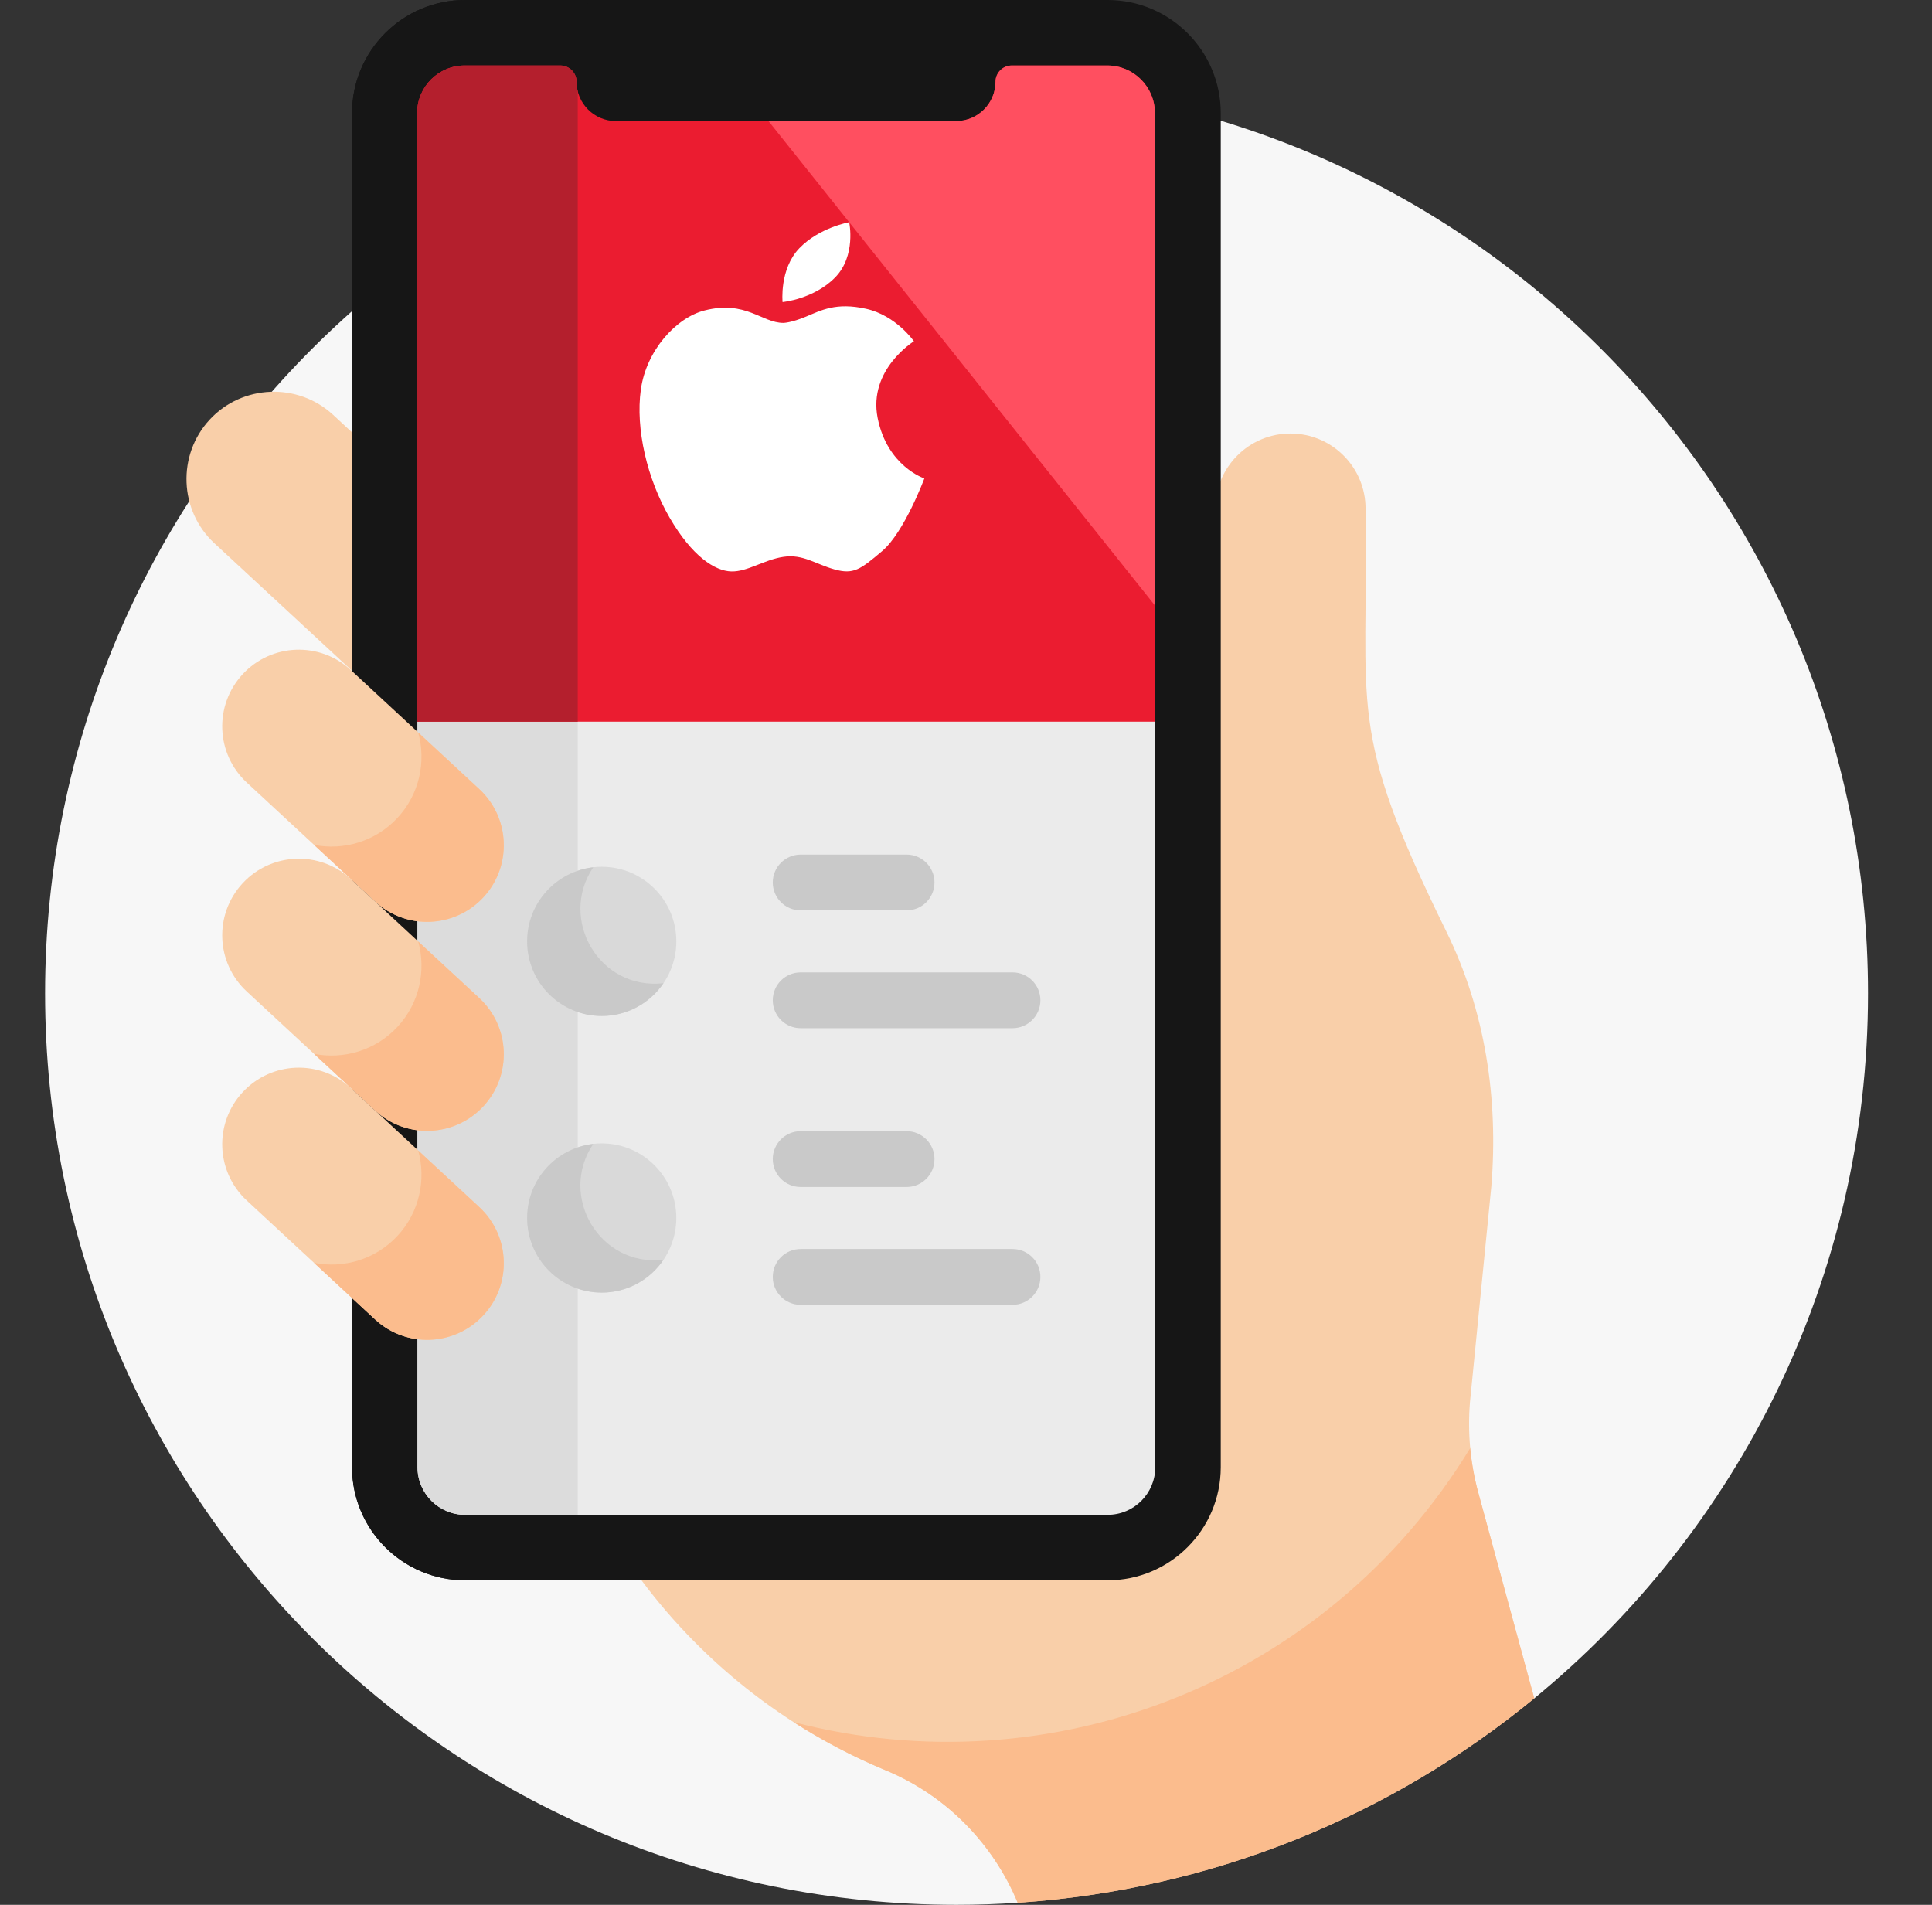
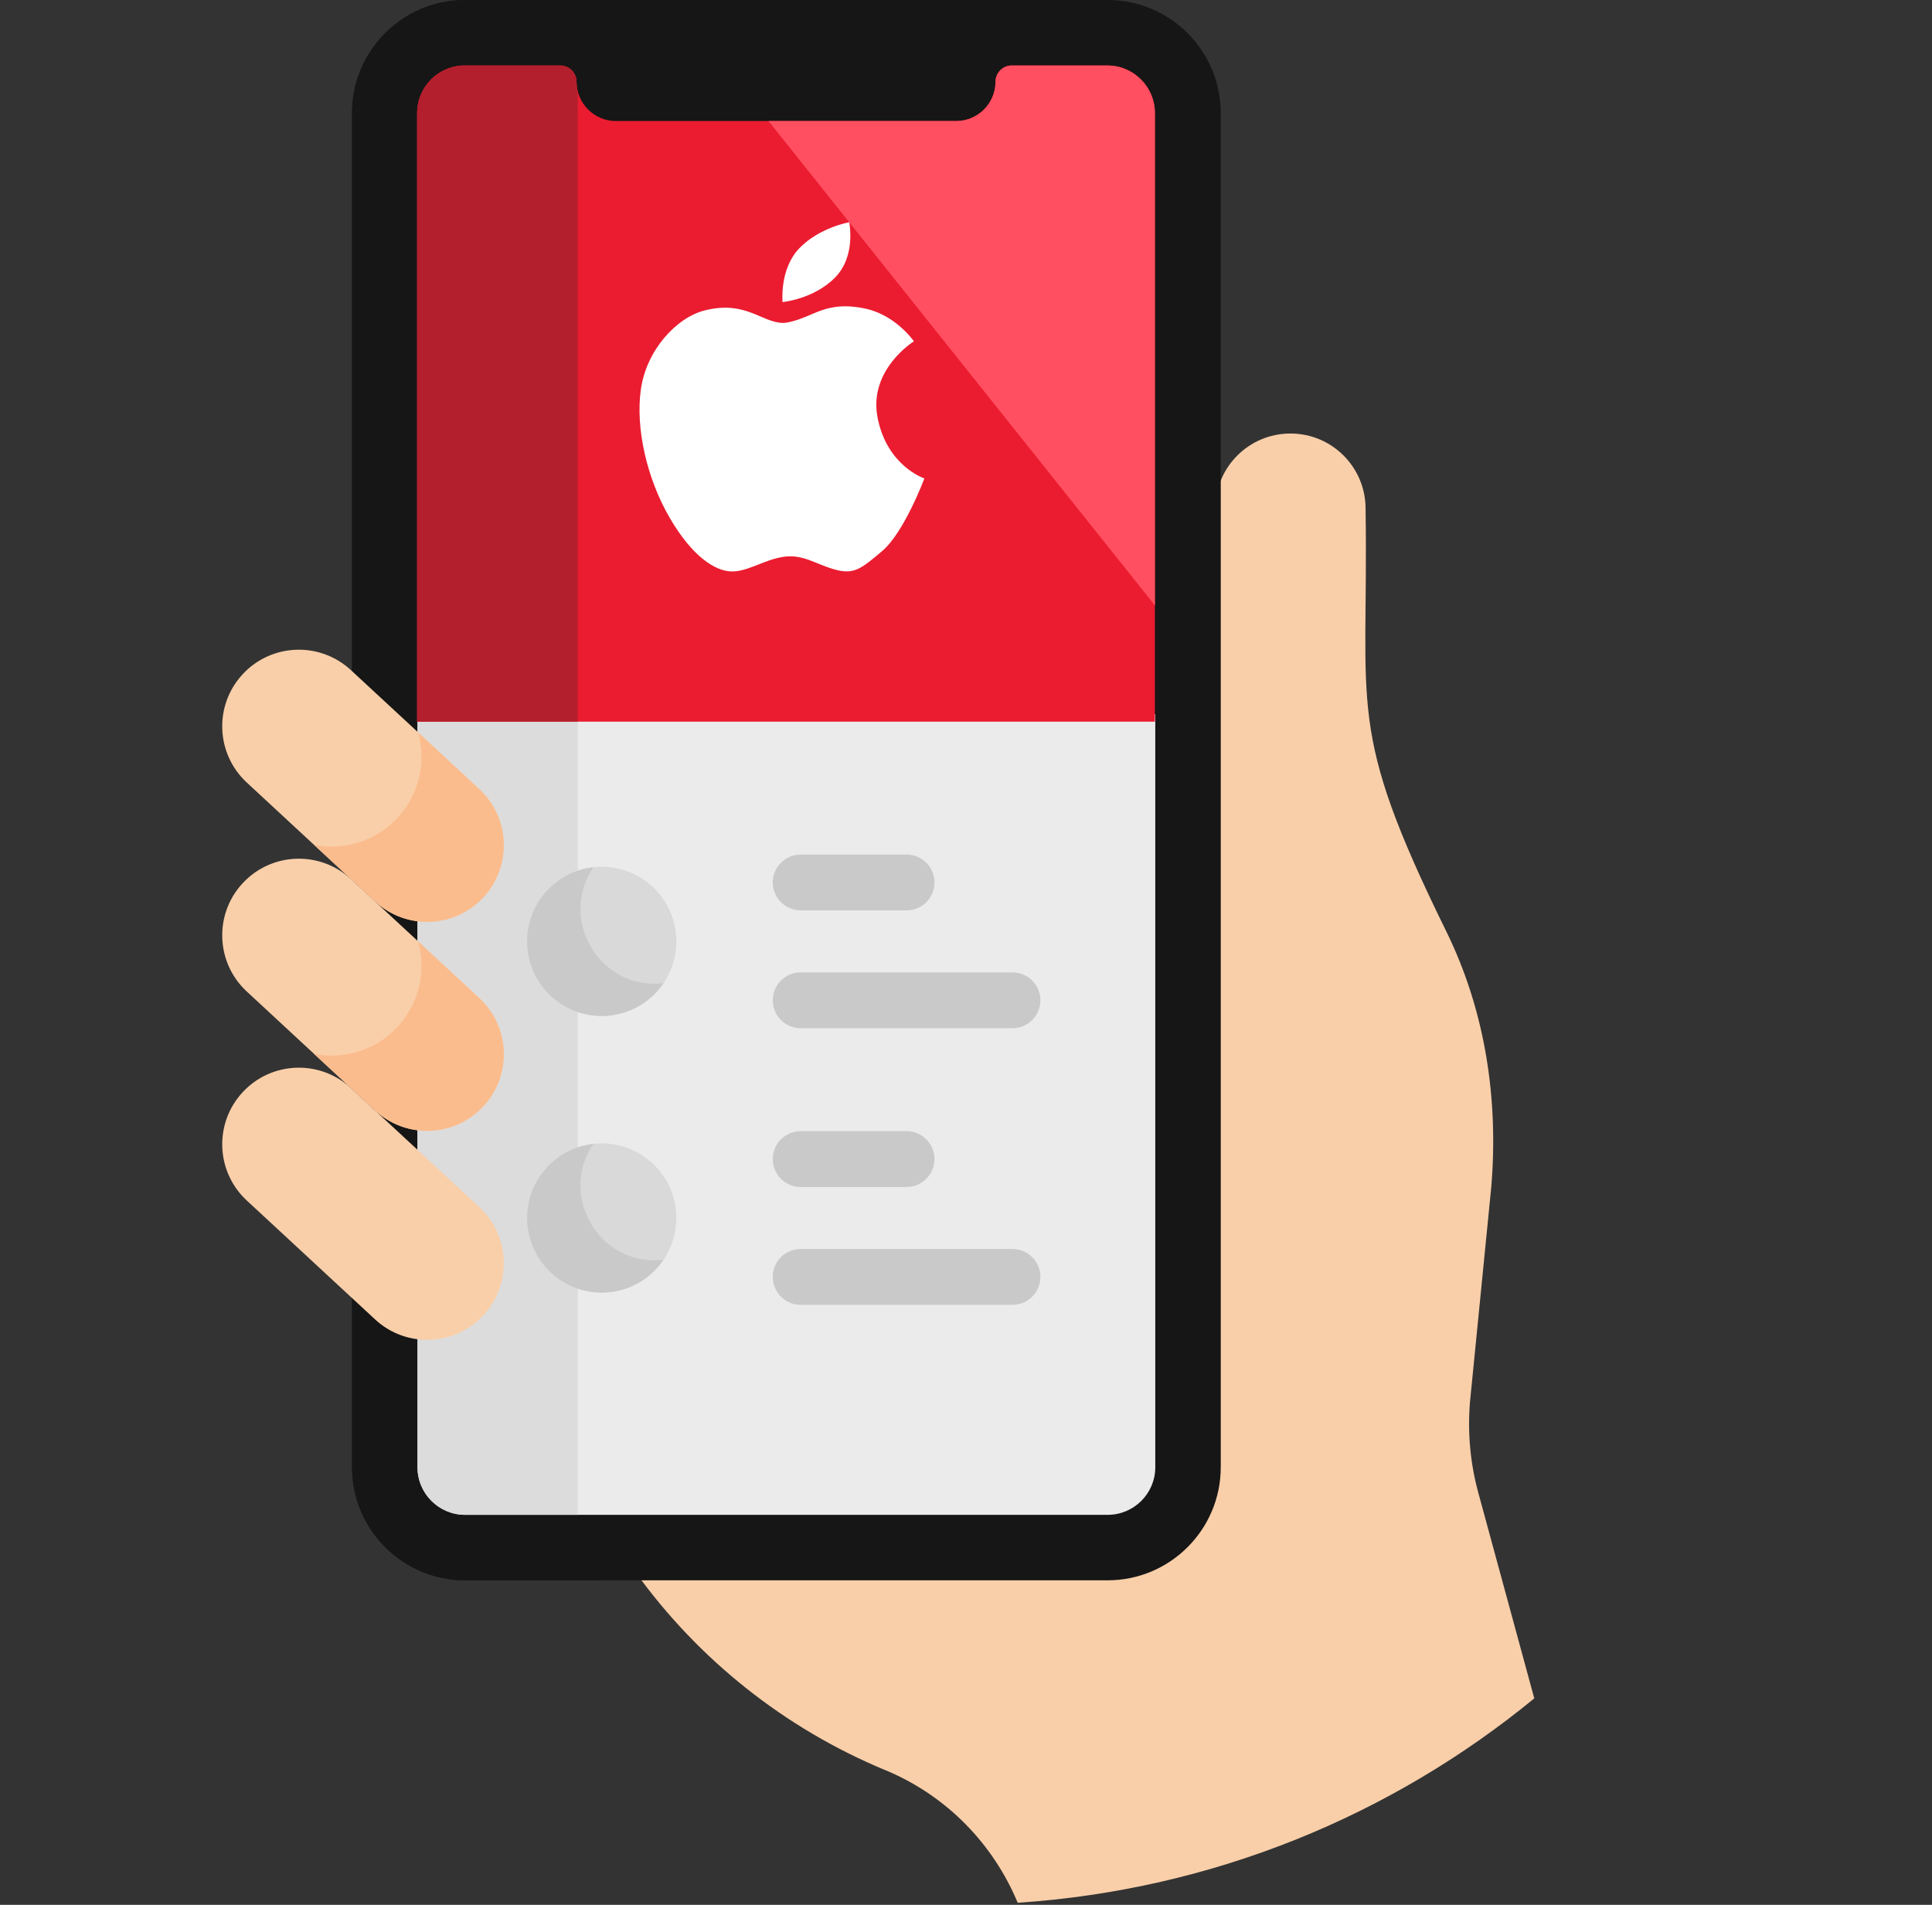
<svg xmlns="http://www.w3.org/2000/svg" width="71" height="70" viewBox="0 0 71 70" fill="none">
  <rect x="0" y="0" width="71" height="70" fill="#333333" stroke="none" />
-   <path d="M37.4 69.924L56.384 62.412C63.871 56.269 68.649 46.945 68.649 36.504C68.649 18.005 53.652 3.008 35.153 3.008C16.654 3.008 1.657 18.005 1.657 36.504C1.657 55.004 16.654 70 35.153 70C35.908 70 36.657 69.973 37.4 69.924Z" fill="#F7F7F7" />
  <path d="M54.805 43.606C55.072 40.374 54.58 37.135 53.148 34.223C49.451 26.702 50.299 26.157 50.184 18.692C50.184 17.167 48.948 15.931 47.423 15.931C45.898 15.931 44.662 17.167 44.662 18.692C44.662 19.677 44.662 46.56 44.662 46.454C44.662 46.885 44.616 47.305 44.531 47.711V51.685C44.531 55.034 41.807 57.759 38.458 57.759C36.233 57.759 28.562 57.759 23.343 57.759C25.665 60.988 28.841 63.517 32.528 65.048C32.551 65.057 32.574 65.067 32.597 65.076C34.815 66.014 36.508 67.781 37.4 69.924C44.583 69.448 51.147 66.71 56.384 62.413L54.326 54.853C54.032 53.773 53.929 52.65 54.02 51.534L54.805 43.606Z" fill="#F9CFA9" />
-   <path d="M13.087 16.028L12.246 15.248C10.95 14.047 8.906 14.125 7.705 15.421C6.504 16.718 6.582 18.762 7.878 19.963L13.087 24.789V16.028Z" fill="#F9CFA9" />
  <path d="M40.706 0H17.093C14.802 0 12.938 1.864 12.938 4.155V53.919C12.938 56.21 14.802 58.074 17.093 58.074H40.706C42.997 58.074 44.862 56.21 44.862 53.919V4.155C44.862 1.864 42.997 0 40.706 0V0Z" fill="#161616" />
  <path d="M20.938 3.082C20.714 2.747 20.582 2.345 20.582 1.912C20.582 1.062 21.088 0.331 21.815 0H17.093C14.798 0 12.937 1.861 12.937 4.155V53.919C12.937 56.213 14.798 58.073 17.093 58.073H22.113V6.723C22.113 5.416 21.668 4.166 20.938 3.082Z" fill="#161616" />
  <path d="M15.343 26.247V53.918C15.343 54.885 16.127 55.668 17.093 55.668H40.706C41.672 55.668 42.456 54.885 42.456 53.918C42.456 52.969 42.456 39.107 42.456 26.247H15.343Z" fill="#EBEBEB" />
  <path d="M15.343 26.247V53.918C15.343 54.885 16.127 55.668 17.093 55.668H21.232V26.247H15.343Z" fill="#DCDCDC" />
  <path d="M24.855 34.594C24.855 36.108 23.627 37.335 22.113 37.335C20.599 37.335 19.372 36.108 19.372 34.594C19.372 33.08 20.599 31.852 22.113 31.852C23.627 31.852 24.855 33.08 24.855 34.594Z" fill="#D9D9D9" />
  <path d="M24.854 44.759C24.854 46.273 23.627 47.501 22.113 47.501C20.599 47.501 19.372 46.273 19.372 44.759C19.372 43.245 20.599 42.018 22.113 42.018C23.627 42.018 24.854 43.245 24.854 44.759Z" fill="#D9D9D9" />
  <path d="M21.803 31.871C20.435 32.025 19.372 33.185 19.372 34.594C19.372 36.108 20.599 37.336 22.113 37.336C23.057 37.336 23.889 36.858 24.382 36.132C22.019 36.398 20.514 33.771 21.803 31.871Z" fill="#C9C9C9" />
  <path d="M21.803 42.037C20.435 42.19 19.372 43.35 19.372 44.759C19.372 46.274 20.599 47.501 22.113 47.501C23.057 47.501 23.889 47.024 24.382 46.297C22.033 46.562 20.505 43.949 21.803 42.037Z" fill="#C9C9C9" />
  <path d="M33.317 33.455H29.425C28.859 33.455 28.399 32.995 28.399 32.429C28.399 31.863 28.859 31.404 29.425 31.404H33.317C33.883 31.404 34.342 31.863 34.342 32.429C34.342 32.995 33.883 33.455 33.317 33.455Z" fill="#C9C9C9" />
  <path d="M37.208 37.785H29.424C28.857 37.785 28.399 37.325 28.399 36.759C28.399 36.193 28.857 35.734 29.424 35.734H37.208C37.775 35.734 38.234 36.193 38.234 36.759C38.234 37.325 37.775 37.785 37.208 37.785Z" fill="#C9C9C9" />
  <path d="M33.316 43.62H29.424C28.858 43.62 28.399 43.161 28.399 42.594C28.399 42.028 28.858 41.569 29.424 41.569H33.316C33.882 41.569 34.342 42.028 34.342 42.594C34.342 43.161 33.882 43.62 33.316 43.62Z" fill="#C9C9C9" />
  <path d="M37.208 47.95H29.424C28.857 47.95 28.399 47.491 28.399 46.925C28.399 46.358 28.857 45.899 29.424 45.899H37.208C37.775 45.899 38.234 46.358 38.234 46.925C38.234 47.491 37.775 47.95 37.208 47.95Z" fill="#C9C9C9" />
  <path d="M40.692 2.406H37.183C36.852 2.406 36.584 2.674 36.584 3.005C36.584 3.799 35.934 4.448 35.141 4.448H22.631C21.837 4.448 21.188 3.799 21.188 3.005C21.188 2.674 20.92 2.406 20.589 2.406H17.079C16.113 2.406 15.329 3.189 15.329 4.156V26.52H42.442V4.156C42.442 3.189 41.659 2.406 40.692 2.406Z" fill="#EB1C30" />
  <path d="M21.232 3.351C21.204 3.24 21.188 3.124 21.188 3.005C21.188 2.674 20.92 2.406 20.589 2.406H17.079C16.113 2.406 15.329 3.189 15.329 4.156V26.52H21.232V3.351Z" fill="#B41F2D" />
  <path d="M40.693 2.406H37.183C36.852 2.406 36.584 2.674 36.584 3.005C36.584 3.799 35.935 4.448 35.141 4.448H28.241L42.443 22.25V4.156C42.443 3.189 41.659 2.406 40.693 2.406Z" fill="#FF4F60" />
  <path d="M17.764 32.975C16.707 34.116 14.926 34.184 13.785 33.127L9.069 28.757C7.928 27.7 7.86 25.919 8.917 24.778C9.974 23.637 11.755 23.569 12.896 24.626L17.612 28.996C18.753 30.053 18.821 31.835 17.764 32.975Z" fill="#F9CFA9" />
  <path d="M17.612 28.996L15.369 26.918C15.664 27.987 15.419 29.179 14.61 30.052C13.8 30.926 12.63 31.261 11.542 31.048L13.785 33.127C14.925 34.184 16.707 34.115 17.764 32.975C18.821 31.834 18.753 30.053 17.612 28.996Z" fill="#FBBC8D" />
  <path d="M17.764 40.655C16.707 41.796 14.926 41.864 13.785 40.807L9.069 36.437C7.928 35.38 7.86 33.598 8.917 32.458C9.974 31.317 11.755 31.249 12.896 32.306L17.612 36.676C18.753 37.733 18.821 39.514 17.764 40.655Z" fill="#F9CFA9" />
  <path d="M17.764 48.335C16.707 49.476 14.926 49.544 13.785 48.487L9.069 44.117C7.928 43.06 7.86 41.278 8.917 40.138C9.974 38.997 11.755 38.929 12.896 39.986L17.612 44.356C18.753 45.413 18.821 47.195 17.764 48.335Z" fill="#F9CFA9" />
-   <path d="M54.326 54.852C54.18 54.315 54.081 53.768 54.029 53.216C48.812 61.782 38.681 65.76 29.166 63.286C30.227 63.968 31.352 64.559 32.528 65.048C32.55 65.057 32.574 65.067 32.596 65.076C34.814 66.013 36.508 67.78 37.4 69.924C44.582 69.448 51.146 66.709 56.383 62.412L54.326 54.852Z" fill="#FBBC8D" />
  <path d="M17.612 36.676L15.369 34.598C15.664 35.667 15.419 36.859 14.61 37.733C13.8 38.606 12.63 38.941 11.542 38.729L13.785 40.807C14.925 41.864 16.707 41.796 17.764 40.655C18.821 39.514 18.753 37.733 17.612 36.676Z" fill="#FBBC8D" />
-   <path d="M17.612 44.356L15.369 42.278C15.664 43.347 15.419 44.539 14.61 45.413C13.8 46.286 12.63 46.622 11.542 46.408L13.785 48.487C14.925 49.544 16.707 49.476 17.764 48.335C18.821 47.195 18.753 45.413 17.612 44.356Z" fill="#FBBC8D" />
  <g clip-path="url(#clip0)">
    <path d="M32.253 15.36C31.9 13.584 33.586 12.542 33.586 12.542C33.586 12.542 32.929 11.591 31.825 11.347C30.721 11.101 30.169 11.408 29.617 11.637C29.066 11.867 28.79 11.867 28.79 11.867C27.994 11.867 27.412 11.024 25.895 11.408C24.849 11.672 23.749 12.879 23.55 14.319C23.351 15.759 23.78 17.598 24.608 19.023C25.435 20.448 26.277 20.984 26.875 21C27.473 21.015 28.07 20.571 28.79 20.463C29.511 20.356 29.954 20.724 30.66 20.923C31.364 21.121 31.611 20.937 32.422 20.248C33.234 19.558 33.97 17.581 33.97 17.581C33.97 17.581 32.606 17.138 32.253 15.36Z" fill="white" />
    <path d="M30.69 10.197C31.472 9.4 31.207 8.167 31.207 8.167C31.207 8.167 30.109 8.36 29.373 9.125C28.638 9.891 28.759 11.101 28.759 11.101C28.759 11.101 29.908 10.994 30.69 10.197Z" fill="white" />
  </g>
  <defs>
    <clipPath id="clip0">
      <rect width="12.833" height="12.833" fill="white" transform="translate(22.319 8.167)" />
    </clipPath>
  </defs>
</svg>